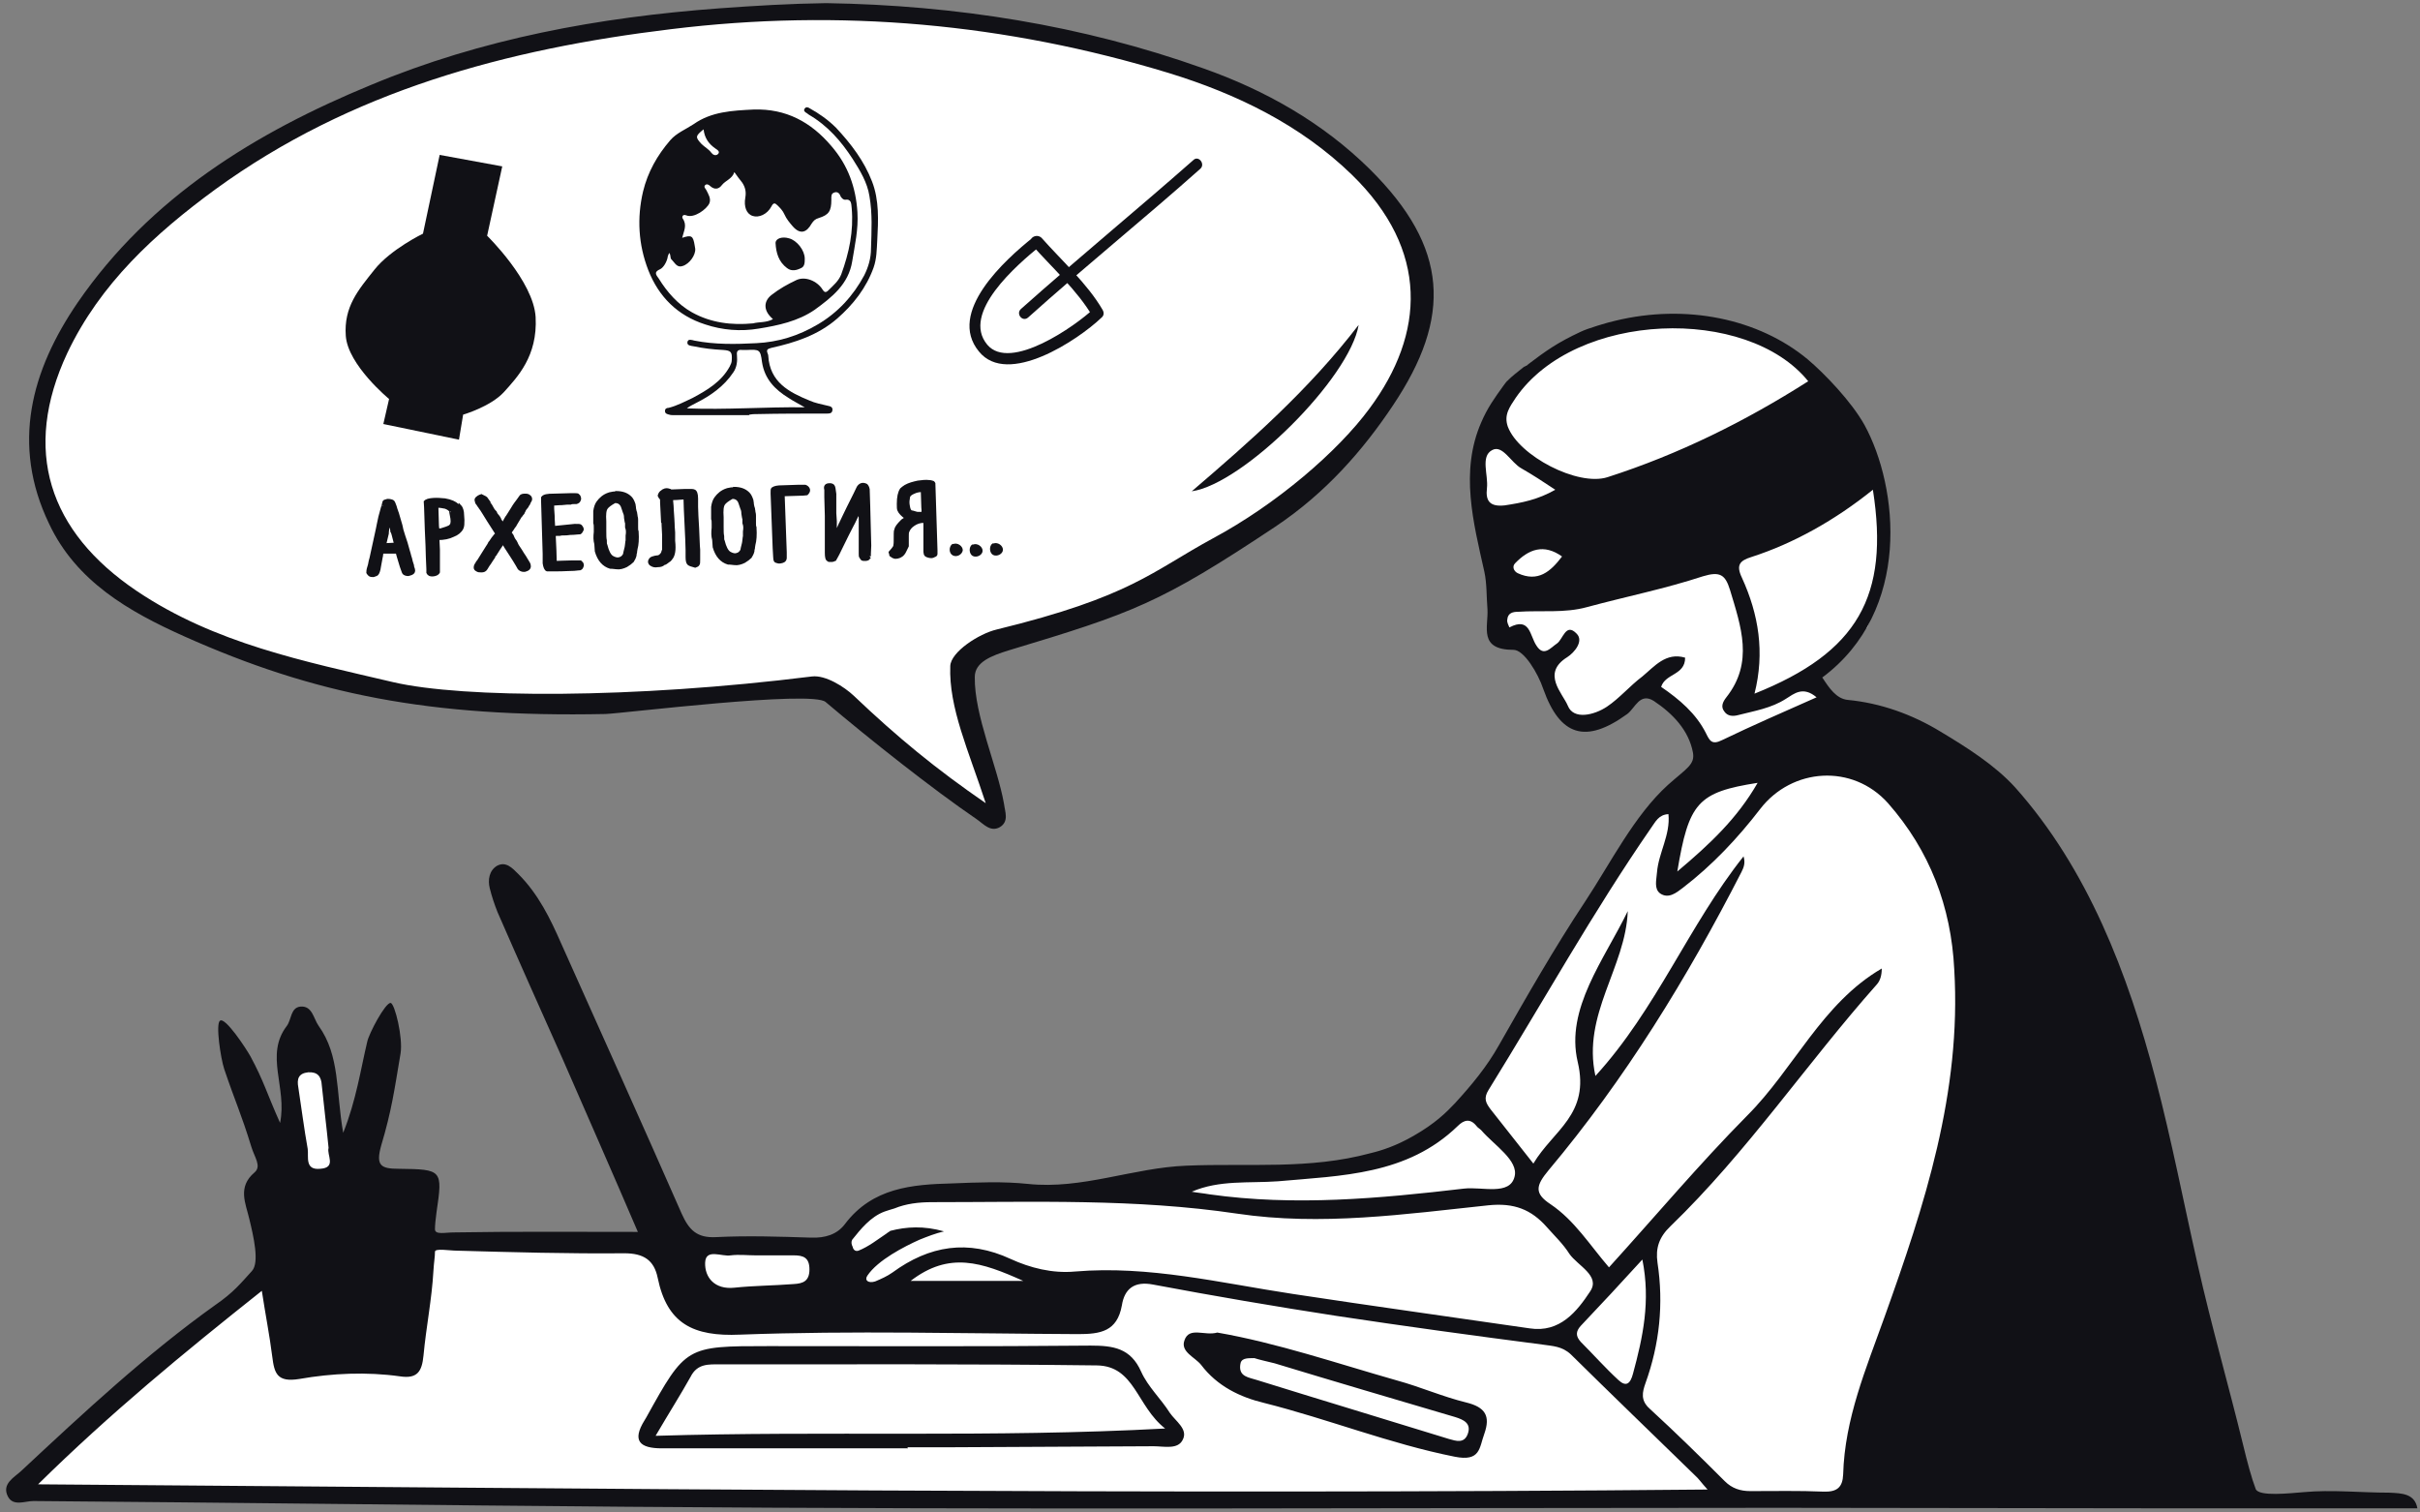
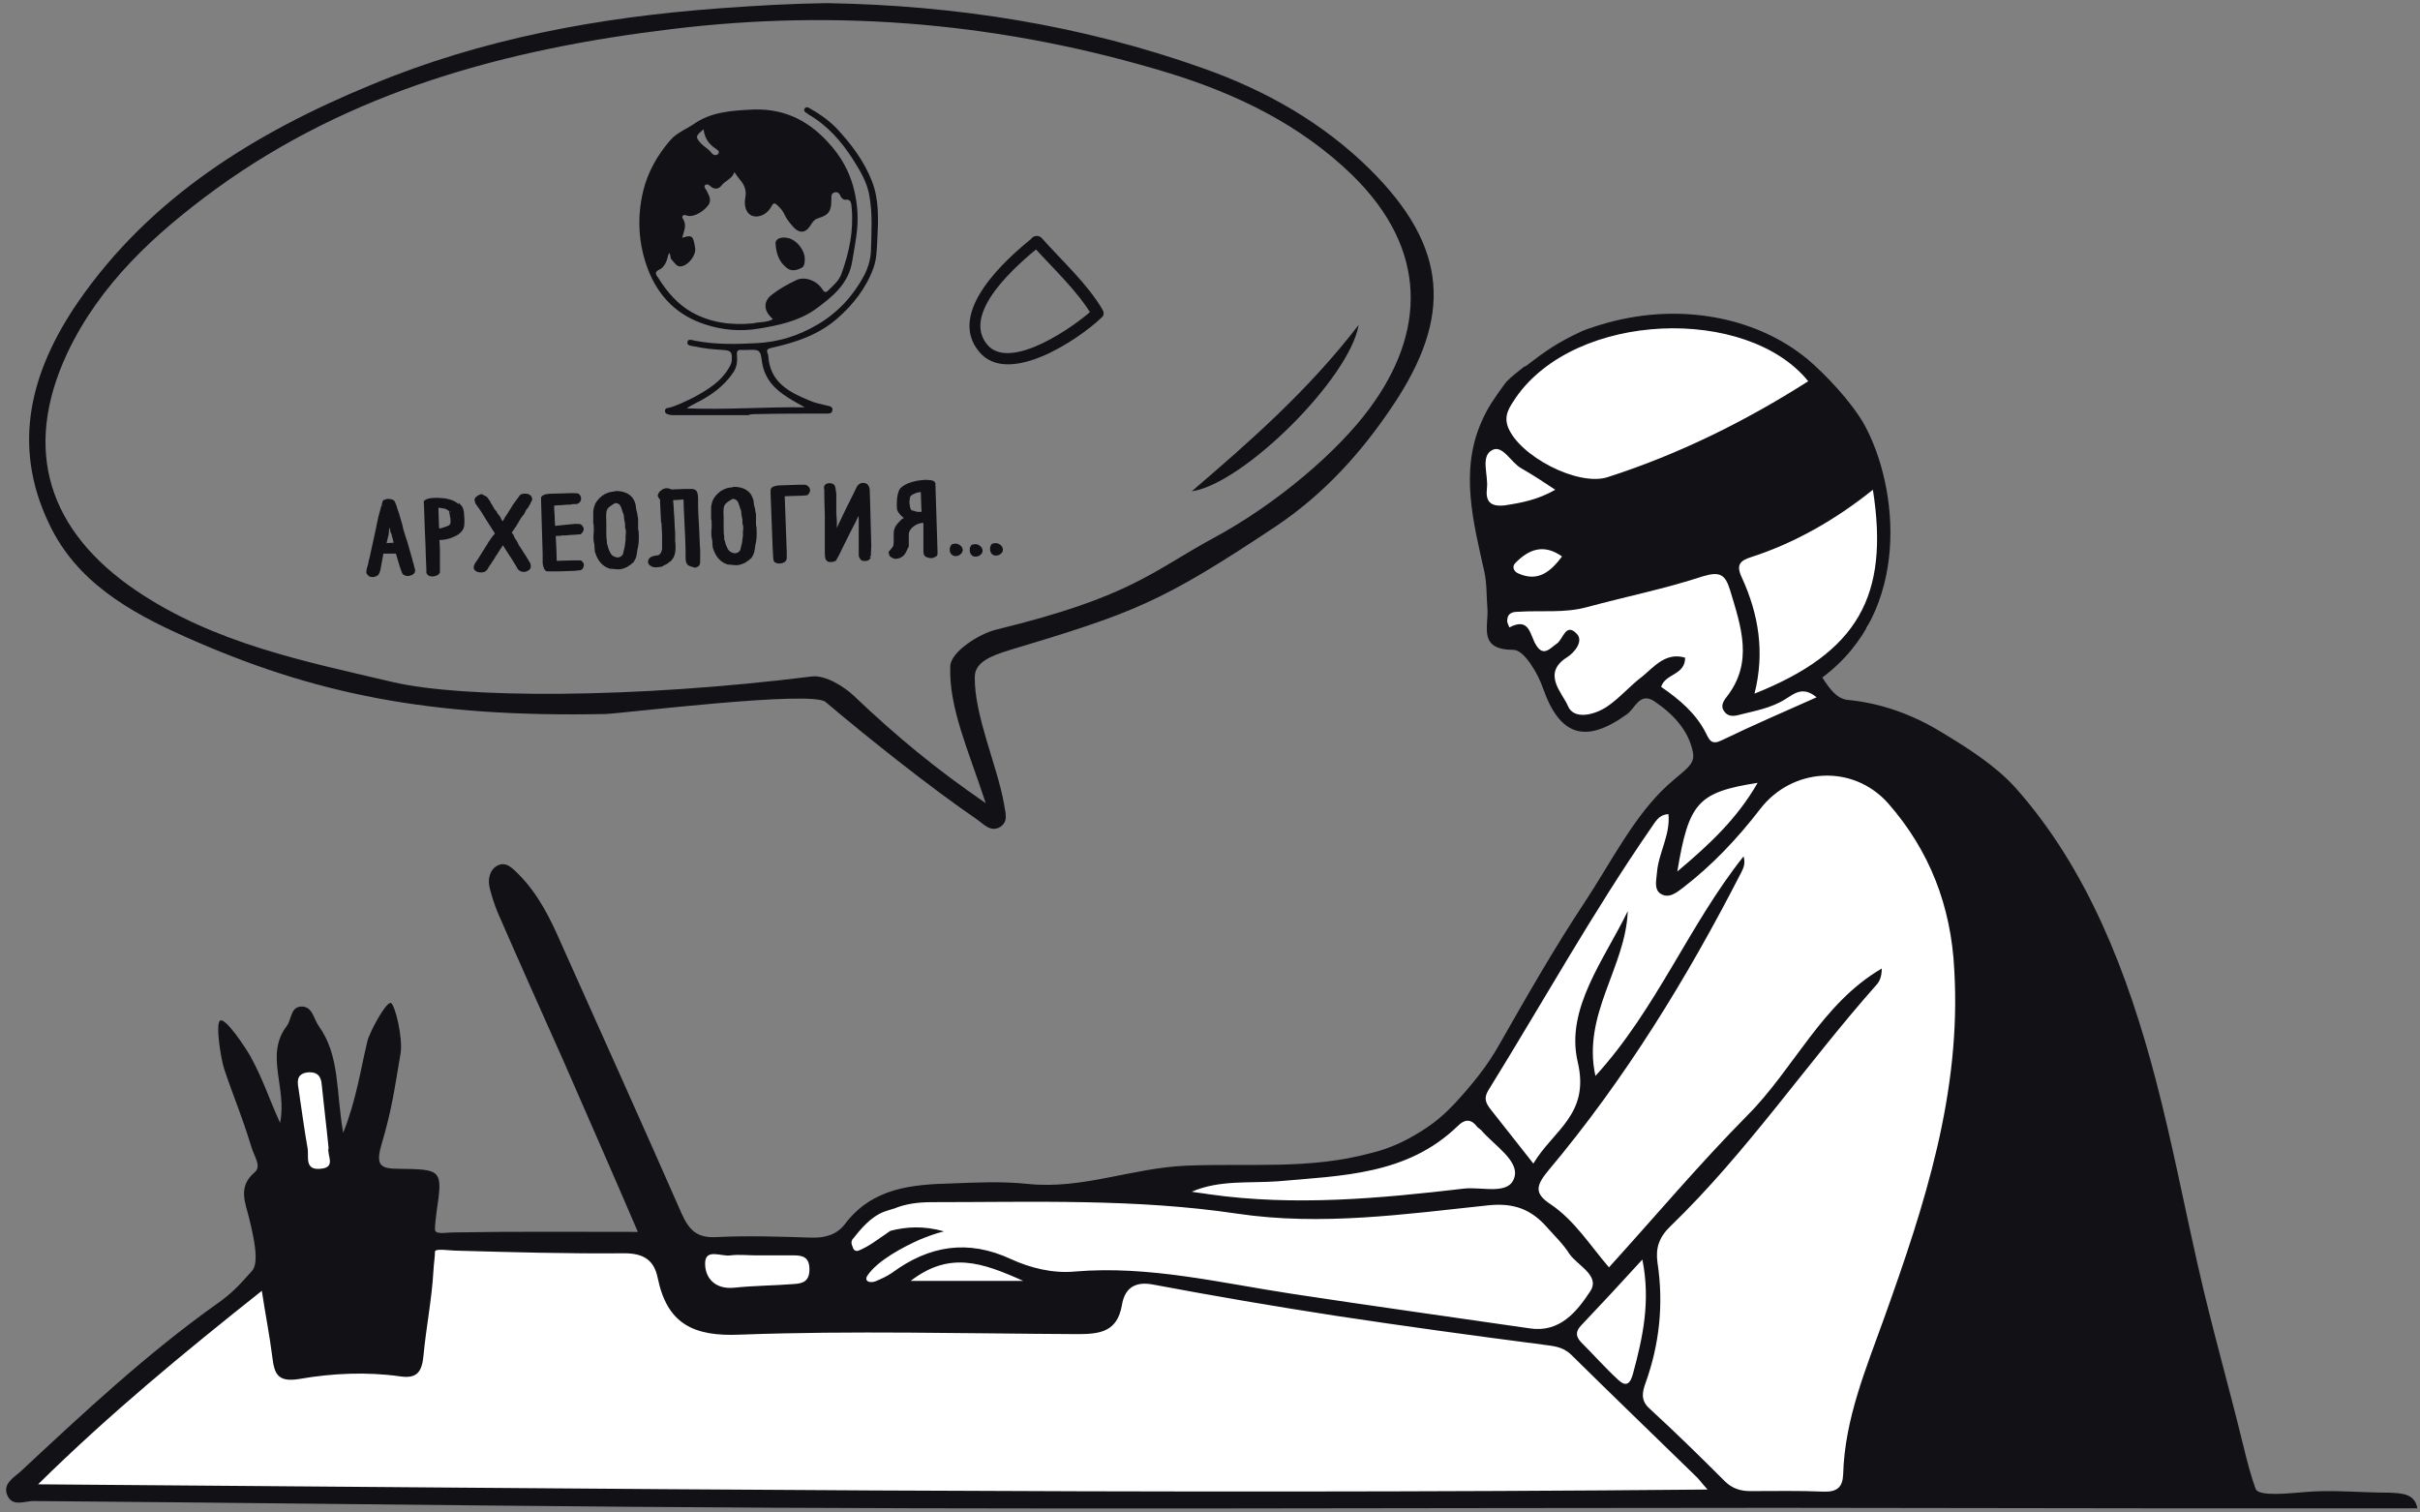
<svg xmlns="http://www.w3.org/2000/svg" height="290" viewBox="0 0 464 290" width="464">
  <rect x="0" y="0" width="464" height="290" fill="#808080" stroke="none" />
  <g fill="none" transform="translate(1)">
    <g transform="translate(0 60)">
      <path d="m382.5 93.5c-1.4-3.6-4-6.1-6.6-8.7-.3-.2-.7-.3-1-.5-.7-.3-1.2-.8-1.5-1.3-.1-.1-.2-.1-.4-.2-4.6-2.5-10-5.6-15.2-6.3-3.6-.5-9.5-1.1-9.5-6 0-4.5 5.3-6.4 7.7-9.4.3-.4.6-.6 1-.8.5-1.3 1-2.6 1.5-3.9 1.7-4.8 2.3-9.7 2.1-14.8-.2-5-1.1-9.9-3-14.6-1.3-3.1-3.1-5.9-4.1-9.1-.2-.1-.4-.3-.6-.5-3.3-2.9-6.4-6.1-9.8-8.8-3.2-2.6-6.5-3.8-10.4-5.2-8.4-2.8-17.4-4.1-25.8-.6-.8.3-1.6.5-2.4.3-4.3 2.1-8.4 4.5-12.6 6.9-.7.4.4-.3-.7.4-.5.4-1 .8-1.5 1.2-.6.5-1.1 1-1.7 1.4-1.5 3.8-4.1 6.9-5.8 10.6.2.4.2.9.2 1.5-.4 3.9-.4 7.9-.2 11.9.7.4 1.3 1.1 1.6 2 1.1 2.7 1.2 5.9.7 8.7 1.5 4.1 2.5 9.1 1.9 13.5.3.2.5.4.7.6s.3.3.5.5c.8-.3 1.8-.4 2.8.2 2.7 1.4 4.2 4.7 5.5 7.3 1.3 2.7 2.5 5.5 3.5 8.4 1 .6 2.1 1 3.3 1.1h.4c2.5-1.5 5.2-2.9 7.6-4.4 2.7-1.7 5.4-2.4 8.3-.7 2.6 1.5 4.3 4.2 5.4 6.8.2.5.2 1 .1 1.4.8 3.2-.6 7.3-3.6 8.6-.7.3-1.4.7-2.1 1.1 0 0-.6.5-.9.8s-.6.6-.8.9c.2-.3-.7 1-.9 1.2-1.8 2.6-3.5 5.2-5.8 7.4-1.9 3.7-4 7.8-7 10.7-.1 1-.4 1.9-.9 2.8-1.6 2.8-3.5 5.5-5.4 8.1-.2.6-.4 1.2-.7 1.7-1.5 2.4-2.9 4.9-4.7 7.1-.3.4-.7.8-1 1.2-1.2 3.7-3.6 6.6-5.4 10-.2 1.7-1 3.3-2.1 4.6-1.9 2-4 3.7-6.4 5-.2.2-.3.5-.5.7-1.5 1.8-3.6 3.2-5.8 4.2-.8.4-1.6.6-2.3.8l-4 2.9-16.3 2.5-24.6 1.8-10.1 2.2h-20.6l-16.3.2-9.8 2.9-4.9 5.4-4.3 2.5-5.1-.4-26.4-1.3-40.3.2-14.1-.4-5.4-12.3-3.6-19-1.3-2.7-3.8-3.8-2.9 3.8 1.8 13-3.4 10.7-.4 15.4-6 5.1-39.8 34.5-4 4.5h116.2l213.7 1.3 24.4-.9 20.8-8.5 9.8-104.5v-4c-2-5.7-2.8-11.5-5-16.9z" fill="#fff" />
      <g fill="#111116">
        <path d="m457.1 226.2c-5.5 0-11-.6-16.4-.1-2.6.2-8.6.9-9.2-.6-.8-2.1-1.6-5.1-2.4-8.4-2.8-11.5-6.1-22.9-8.7-34.5-2.7-11.9-5-23.9-8.1-35.7-5.3-20.2-13-40.3-26.9-55.9-3.9-4.3-9.3-7.7-14.3-10.7-5.4-3.3-11.5-5.5-17.8-6.1-2.2-.2-3.6-2.3-4.9-4.3 17.2-12.8 14.6-36.5 8.1-48.4-2.5-4.5-7.7-9.9-10.9-12.6-9.4-7.8-23.3-10.7-36.9-7.4-1.4.3-5.4 1.5-6.6 2.1-4.5 2.1-6.6 3.6-10.3 6.4-.6.5.4-.3-.7.4-.5.4-1 .8-1.5 1.2-.6.5-1.2 1-1.7 1.5-.2.3-.4.5-.6.8-1.8 2.5-3.1 4.3-4.3 7.1-4.1 9.4-1.5 19.2.6 28.6.5 2.3.4 4.8.6 7.2.2 3.4-1.8 7.8 5 7.8 2 0 4.7 4.5 5.7 7.5 3.2 9 8.1 10.6 16.1 4.8 1.5-1.1 2.4-4.2 5.1-2.5 3.6 2.4 6.7 5.6 7.5 9.9.4 2.3-1.2 3-4.8 6.2-6.5 5.9-11 15-15.9 22.4-5.9 8.9-11.2 18.2-16.5 27.5-2.3 4.1-5.2 7.6-8.4 11.1-1.7 1.8-3.8 3.9-8 6.3-3.3 1.9-6.1 2.8-8.2 3.3-11.8 3.2-23.3 1.9-35.3 2.4-10.3.4-20 4.6-30.4 3.5-4.8-.5-9.6-.3-14.5-.1-7.7.2-15.3.8-20.6 7.8-1.5 2-3.8 2.7-6.5 2.6-6.1-.2-12.1-.4-18.2-.1-3.7.2-5.2-1.4-6.6-4.5-7.6-17.3-15.4-34.6-23.1-51.8-2.1-4.8-4.4-9.5-8.2-13.3-1.2-1.2-2.4-2.5-4.1-1.6-1.5.9-1.8 2.7-1.4 4.3s.9 3.1 1.5 4.6c4.1 9.4 8.3 18.8 12.5 28.2 4.8 11 9.6 21.9 14.4 33.1-12.3 0-23.8-.1-35.3.1-1.6 0-3.6.5-3.6-.6 0-.8.1-1.8.3-3.3 1.2-8.1 1.1-8.2-7.2-8.3-3.5 0-4.5-.6-3.4-4.5 2-6.7 2.5-10.5 3.7-17.6.5-3-1.1-9.6-1.9-9.7-1-.1-4.2 5.9-4.5 7.5-1.2 5-2.1 11.2-4.6 17.4-1.4-8-.6-14.8-4.7-20.5-1-1.4-1.2-3.9-3.5-3.7-1.9.2-1.7 2.5-2.6 3.7-4.3 5.6.1 11.8-1.3 18.6-2.6-5.8-3.1-8-5.7-12.8-.9-1.6-4.8-7.5-5.8-6.8-.9.5.1 7.2.8 9.3 2.2 6.5 3.2 8.4 5.2 14.9.6 2 2 3.7.6 4.9-3.3 2.8-1.7 5.9-1 8.9.8 3.3 2 8.4.5 10-2.1 2.3-3.5 4.1-7 6.5-13.3 9.5-25.3 20.7-37.2 31.8-1.4 1.3-3.8 2.5-2.6 4.9 1 2 3.3.9 4.9.9 38 .3 75.9.8 113.8 1.1 73.6.6 147.1.2 220.7.2 25.1 0 50.1.1 75.2.1h47.4c-.5-2.8-2.9-2.9-5.4-3zm-99-192.3c3.2 20.4-2.9 31.2-22.7 39.1 2-7.9.8-15.2-2.4-22.2-1.2-2.5-.4-3.3 1.8-4 8.1-2.6 16.1-7.1 23.3-12.9zm-68.5-17.6c11.5-16.7 44.4-17.7 56.1-3.2-12.1 7.7-24.8 14-38.5 18.4-5.7 1.8-17-4.1-19.1-9.7-.8-2.3.4-3.8 1.5-5.5zm-5.5 17.3c.3-2.5-1.3-6.1 1-7.3 2-1.1 3.6 2.4 5.6 3.5 2.1 1.2 4.1 2.5 6.5 4.1-3.3 1.9-6.4 2.5-9.7 3-2.8.3-3.7-.8-3.4-3.3zm14.4 13.1c-2.2 2.9-4.6 5-8.5 3.2-.8-.4-1.1-1.3-.5-1.9 2.6-2.7 5.5-3.8 9-1.3zm19 25c.8-2.6 4.6-2.2 4.6-5.6-3.7-1.1-5.9 1.7-8.2 3.6-2.4 1.8-4.4 4.2-6.8 5.8s-6.4 2.6-7.5-.2c-1-2.4-5.1-6.2-.1-9.3 1.4-.9 3.2-3.1 1.8-4.5-2.1-2.2-2.6 1.1-3.8 1.9s-2.5 2.6-3.9.4c-1.3-1.9-1.2-5.6-5.2-3.5-.2-.5-.5-1-.4-1.5.1-1.3 1.1-1.5 2.1-1.5 4.4-.3 8.9.3 13.2-.9 7.4-2 14.9-3.5 22.2-5.9 3.3-1 4.3-.3 5.2 2.6 2.1 7 4.6 13.9-.7 20.6-.7.9-1.1 1.8-.4 2.7.6.9 1.6 1 2.7.7 3.1-.8 6.3-1.3 9.1-3.1 1.6-1 3.3-2.5 5.9-.3-6.3 2.8-12.3 5.4-18.1 8.2-2 1-2.4.1-3.1-1.3-1.9-3.8-5.1-6.5-8.6-8.9zm18.5 18.4c-3.9 6.8-9.1 11.7-15.4 17 2.2-13.2 3.9-15.2 15.4-17zm-92 76.4c12.3-1.1 24.8-1.2 34.5-10.6 1.2-1.2 2.4-1.5 3.6 0 .2.3.6.5.9.8 2.5 2.9 7.2 5.8 6.4 8.9-.9 3.7-6.2 1.9-9.7 2.3-16.2 1.9-32.5 3.4-48.8 1.1-1.1-.2-2.3-.3-3.4-.5 5.3-2.3 11-1.6 16.5-2zm-81.6 11.2c1.6-2 3.5-4.4 6.2-5.4.6-.2 1.2-.4 1.9-.6 2.2-.9 4.6-1.2 7.2-1.2 19.5 0 39-.7 58.5 2.2 16.1 2.4 32.2.1 48.2-1.6 4.9-.5 8.2.8 11.2 4.2 1.5 1.7 3.1 3.2 4.3 5.1 1.6 2.3 6 4.2 4 7.2-2.5 3.8-5.8 8-11.6 7.1-15.1-2.2-30.3-4.3-45.4-6.6-13.9-2.1-27.6-5.5-41.8-4.3-4.3.4-8.6-.7-12.3-2.4-8.2-3.8-15.6-2.6-22.7 2.6-1 .7-2.1 1.2-3.3 1.7-1.3.4-2.1-.2-1.5-1.1 2-3 7.1-5.6 10-6.9 1.5-.6 3-1.2 4.7-1.6-3.9-1.1-7.2-.9-10.3-.1-.2.2-.5.3-.7.5-1.8 1.2-3.4 2.5-5.4 3.3-.6.2-1-.2-1.1-.7-.3-.6-.3-1-.1-1.4zm151.5 3.8c1.6 8 .1 14.9-1.8 21.9-.5 1.9-1.3 2.6-2.8 1.2-2.5-2.3-4.8-4.9-7.2-7.3-1-1.1-1-2 0-3.1 3.9-4.1 7.6-8.1 11.8-12.7zm-118.7 4.1h-21.6c7.4-5.7 13.6-3.6 21.6 0zm-56.1-4.9c1.6-.2 3.2 0 4.8 0h7.3c1.8 0 3 .4 3 2.7s-1.3 2.7-3 2.8c-3.8.3-7.6.3-11.4.7s-5.7-2-5.6-4.8 3.2-1.1 4.9-1.4zm-81-35.1c1.8-.1 2.5.8 2.6 2.5.4 4 .9 7.9 1.3 12-.4 1.3 1.6 3.8-1.6 4-3 .3-2.2-2.3-2.4-3.8-.7-3.9-1.2-7.9-1.8-11.8-.3-1.6 0-2.7 1.9-2.9zm-51.8 79c13.7-13.5 27.9-25.2 42.9-37.1.7 4.6 1.5 8.6 2 12.6.4 3.2.9 5 5.2 4.3 6.3-1.1 12.9-1.4 19.3-.5 3.3.5 4.2-.9 4.5-4 .5-5.4 1.6-10.8 1.9-16.2.1-1.7.3-2.7.3-3.7 0-.7 2.8-.2 4.2-.2 10.7.3 21.4.6 32.1.5 3.7 0 5.7 1.3 6.4 4.7 1.8 8.8 6.8 11.3 15.8 10.9 21.6-.8 43.2-.2 64.8-.1 4.3 0 7.5-.5 8.4-5.5.5-3.2 2.4-4.7 6-4 11.7 2.2 23.4 4.2 35.1 6 13.2 2 26.4 3.8 39.5 5.5 2 .3 3.8.3 5.5 1.9 7.9 7.8 15.9 15.5 23.8 23.2.7.6 1.2 1.4 2.4 2.7-106.9 1-212.9-.2-320.1-1zm354-32c-3.5 9.8-7.6 19.4-7.9 30.1-.1 2.5-1.2 3.4-3.8 3.3-4.6-.2-9.3-.1-14-.1-1.9 0-3.5-.5-4.9-1.9-4.7-4.7-9.5-9.4-14.4-13.9-1.8-1.6-1.4-3.2-.8-4.9 2.7-7.5 3.5-15.2 2.3-23.1-.4-2.8.3-4.9 2.5-7 14.7-14.2 26.1-31.2 39.6-46.4.6-.7.9-1.7.9-3-11.5 6.7-16.8 19.2-25.8 28.2-9.2 9.3-17.6 19.3-26.5 29.1-3.7-4.3-6.6-9-11.2-12.1-3.2-2.1-2.8-3.6-.4-6.5 14.7-17.5 26.6-36.9 37-57.2.4-.8.8-1.7.4-3-10.5 13.2-16.7 29.3-28.4 42.1-2.6-11.8 5.8-20.8 6.2-31.6-4.5 9.3-12 18.7-9.6 28.9 2.4 10.1-4.7 13.1-8.5 19.5-3-3.8-5.6-7.1-8.2-10.4-.9-1.2-1.4-2.1-.4-3.7 10.4-16.8 20-34.1 31.2-50.3.8-1.1 1.4-2.5 3.3-2.6.4 4-1.9 7.4-2.2 11.2-.1 1.4-.6 3.1.6 4 1.6 1.1 3.1-.1 4.4-1.1 5.6-4.3 10.5-9.5 14.8-15.1 6.1-7.9 17.7-8.7 24.5-1.1 8 9.1 12.1 19.8 12.7 31.9 1.4 23.6-5.7 45.2-13.4 66.7z" />
-         <path d="m173.1 217.7c-15.7 0-31.5 0-47.2 0-4.2 0-5.8-1.4-3.3-5.4.1-.2.2-.3.3-.5 7.6-13.7 7.6-13.7 23.4-13.7 20.6 0 41.2.1 61.8-.1 4.4 0 7.7.5 9.7 5 1.3 2.9 3.8 5.2 5.5 7.9 1.1 1.6 3.5 3.1 2.5 5.1-.9 2-3.6 1.3-5.6 1.3-13.3.1-26.6.1-40 .2-2.4 0-4.8 0-7.3 0 .2.1.2.1.2.2zm-48.4-2.4c32.7-1 64.3.4 97.7-1.4-5.5-4.3-5.8-12-13.1-12.1-24.1-.3-48.1-.2-72.2-.2-2.2 0-4.4-.2-5.7 2.4-1.9 3.4-4 6.7-6.7 11.3zm107.7-19.8c11.5 2 22.9 5.9 34.5 9.2 4.4 1.2 8.7 3.1 13.2 4.2 3.7.9 4.7 2.6 3.5 6-1 2.7-.7 5.4-5.7 4.4-12.5-2.5-24.2-7.2-36.5-10.3-4.6-1.1-9-3.2-12.1-7.3-1.2-1.5-4-2.5-3.2-4.7.9-2.7 3.9-.8 6.3-1.5zm7.1 4.9c-1.5 0-2.6 0-2.7 1.3-.3 2.3 1.7 2.4 3.2 2.9 12.2 3.8 24.5 7.5 36.8 11.3 1.4.4 2.9.9 3.6-.9.8-2.1-.8-2.8-2.4-3.3-11.5-3.4-23.1-6.8-34.6-10.3-1.6-.4-3-.7-3.9-1z" />
      </g>
    </g>
    <g transform="translate(4)">
-       <path d="m113.3 4.6 22.4-1.2 16-.8 22.6.5 31 5 19.2 5.9 16 7.1 13.5 10.1 8.4 10.8 3.9 6.4.8 10.1-2 10.6-9.1 14-9.4 9.5-9.8 6.9-12.5 7.7-4.4 3.6-33.6 12.7-5.4 1.7-.5 6.1 4.7 19.2.5 5.9-7.3-3.9-20.2-16.1-4.6-4.3-61.6 3.1-23.3-2.7-27.3-7.4-18.7-9.3-11.9-9.3-7.6-11.9-1-13.5 4.5-15.2 7.1-11.1 17.5-17.2 14.5-9.1 22.9-11.1 14.5-5.7 23.3-5.4z" fill="#fff" />
      <g fill="#111116">
        <path d="m30.3 122c24.8 11.1 47.1 15.6 80.8 14.9 3.2-.1 39.6-4.6 42.2-2.3 8.5 7.2 20.5 16.7 29 22.5 1.3.9 2.6 2.5 4.4 1.5 1.8-1.1 1-2.9.8-4.5-1.3-7.3-5.7-16.9-5.6-24.3 0-2.9 3.3-4.1 6.5-5.1 23.9-7.2 29-9 51.1-23.7 9.6-6.4 16.8-14.6 22.6-23.3 11.3-16.9 10.7-30.2-4.4-45.2-9.1-9-20.1-15.2-32-19.4-23.3-8.3-47.5-12.1-72.3-12.5-6.9.1-13.7.5-20.5 1-23 1.7-45.5 5.8-66.8 14.7-22.1 9.1-42.3 21.5-56.2 41.7-8.9 13-12.8 27.2-5.5 42.4 5.2 11.1 15.4 16.9 25.9 21.6zm-22.4-54.3c6.3-13.3 16.8-22.9 28.4-31.4 26-18.9 55.9-26.9 87.3-30.7 32.5-4 64.3-1.1 95.5 8.4 13 4 25.2 9.9 35.1 19.5 14.9 14.5 14 30.5 3.4 44.8-6.1 8.3-17.9 18.4-30 24.9-11.8 6.4-15.7 11.2-41.5 17.5-3.4.8-8.8 4.3-8.9 7-.3 8 3.5 16.2 6.8 26.3-9.6-6.6-17-12.7-25.3-20.6-1.8-1.7-5.4-4-8-3.7-34.4 4.3-66.9 4.2-80.3 1.1-17-4-34.2-7.4-49.2-17.5-16.9-11.4-22-27-13.3-45.6z" />
        <path d="m255.5 62.3c-9.6 12.5-20.8 22.3-32 31.9 9.9-1.4 30.3-21.7 32-31.9z" />
      </g>
    </g>
    <g fill="#111116" transform="translate(121 20)">
      <path d="m22.5 1c6.2-.2 11 2.4 14.9 7 3.2 3.7 4.7 7.9 5 12.7.2 3.3-.5 6.3-1 9.4-.7 4.4-3.9 6.9-7.2 9.3-3.2 2.2-7 3-10.7 3.6-3.5.6-7 .3-10.3-.8-5.3-1.7-8.9-5.3-10.9-10.4-1.9-4.9-2.2-10-1-15.1.9-3.7 2.7-6.9 5.2-9.8 1.2-1.4 3-2.1 4.5-3.1 3.4-2.4 7.4-2.6 11.5-2.8zm3.7 40.2c-.2-.2-.3-.3-.4-.4-1.4-1.4-1.4-3.1.2-4.3 1.4-1.1 3-2 4.7-2.8s4 .2 5 1.8c.3.5.6.7 1.1.2.9-.9 2-1.8 2.5-3.1 1.5-4.1 2.4-8.3 2-12.7-.1-.8 0-1.8-1.3-1.6-.3 0-.6-.3-.8-.6-.2-.6-.6-1-1.2-.8-.7.2-.6.8-.6 1.4 0 2.2-.5 2.9-2.4 3.5-.7.2-1 .5-1.4 1.1-.9 1.6-2.1 2.2-3.6.5-.6-.7-1.2-1.4-1.6-2.3-.3-.7-.8-1.2-1.3-1.7s-.8-.6-1.2.2c-.8 1.5-2.4 2.2-3.6 1.8s-1.7-1.8-1.4-3.5c.2-1.1 0-2-.6-2.9-.5-.6-1-1.3-1.5-2-.4 1.3-1.7 1.6-2.4 2.5-.6.8-1.4.9-2.2.2-.3-.3-.7-.5-1-.2s0 .6.2.9c.4.8 1 1.7.6 2.6-.5 1.1-2.9 2.9-4.4 2.3-.7-.3-.9.3-.7.6.9 1.3.2 2.4-.1 3.7 1.8-.6 2.1-.4 2.4 1.5 0 .2.1.4.1.6.1 1.2-1.1 2.9-2.4 3.3-1.1.4-1.5-.6-2.1-1.2-.4-.3-.1-.9-.5-1.3-.1.3-.3.6-.3.9-.2.9-.8 1.9-1.4 2.2-1.4.6-.7 1.2-.3 1.8 1.6 2.6 3.7 5 6.4 6.5 3.6 2 7.6 2.5 11.7 2.1 1.1-.3 2.5-.1 3.8-.8zm-13.3-36.4c-1.6 1.3-1.6 1.5-.4 2.8.6.6 1.4 1 1.9 1.7.3.4.8.6 1.2.3.6-.5-.1-.9-.4-1.1-1.3-.9-2.1-2-2.3-3.7z" />
      <path d="m21.6 59.6c-4.8 0-9.6 0-14.4 0-.3 0-.6 0-.9-.1-.4-.1-.8-.2-.8-.7s.4-.6.7-.6c1.6-.4 3.1-1.2 4.6-1.9 2.8-1.5 5.5-3.1 7.1-6 .2-.4.4-.8.4-1.2.1-1.6-.1-1.9-1.7-2-1.9-.1-3.7-.3-5.6-.7-.5-.1-1.3-.1-1.2-.8s.9-.4 1.3-.3c4 .8 8 .7 11.9.5 4.2-.2 8.1-1.4 11.8-3.6 3.9-2.3 6.8-5.5 8.9-9.4.8-1.6 1.3-3.3 1.3-5.1.1-3.4.3-6.7-.3-10.1-.4-2.6-1.8-4.9-3.2-7.1-2.2-3.4-4.8-6.4-8.4-8.5-.1-.1-.3-.2-.4-.3-.4-.2-.7-.5-.4-.9s.7-.2 1 0c1.8 1 3.5 2.2 5 3.7 2.9 3.1 5.4 6.4 6.9 10.3 1.4 3.6 1.2 7.5 1 11.3-.1 1.7-.1 3.5-.7 5.2-1.4 3.9-3.9 7.1-7 9.8-3.7 3.2-8.1 4.6-12.6 5.6-.8.2-1 .4-.7 1.1 0 .1.1.2.1.4.3 5.1 4 7 7.9 8.6 1.1.5 2.3.7 3.5 1 .6.1 1 .3.9.9s-.6.6-1.1.6c-4.5 0-9 0-13.4.1-.5 0-.9 0-1.4.1-.1.1-.1.1-.1.1zm-11.9-1.3c7.5.3 14.9-.3 22.6-.2-1.2-.7-2.2-1.2-3.1-1.8-2.6-1.6-4.6-3.6-5.1-6.9-.3-2.4-.5-2.4-2.9-2.3-.3 0-.6 0-.9 0-.8-.1-1.1.2-1 1 .1 1.1 0 2.3-.7 3.3-1.8 2.7-4.4 4.5-7.2 5.9-.5.3-1.1.5-1.7 1z" />
      <path d="m32.3 29.6c0 .7 0 1.5-.7 1.8-.8.4-1.8.7-2.7 0-1.6-1.2-2.1-2.9-2.2-4.8 0-.9 1.3-1.3 2.6-.9 1.5.4 3 2.3 3 3.9z" />
    </g>
-     <path d="m83.3 29.7-3.2 15.1s-6.2 3-9.3 6.9-5.9 7.1-5.5 12.7 8.3 12.1 8.3 12.1l-1.1 4.8 14.5 3 .8-4.8s5.2-1.5 7.8-4.3c2.6-2.9 6.5-6.9 6.1-14.4-.4-6.9-9.3-15.6-9.3-15.6l2.9-13.3z" fill="#111116" />
    <g transform="translate(184 30)">
-       <path d="m14.6 16.9 5.8 6.4 3.9 4.6 1.1 2.8-4.6 3.3-8.3 4.2-4.9.5-3.4-1.1-1.8-2.9-.3-3.3 1.2-3.6 2.1-3.5s3.2-3.2 3.3-3.3 3.8-3.5 3.8-3.5l1.4-.6z" fill="#fff" />
      <g fill="#111116">
-         <path d="m12.1 30.9c10.8-9.7 22.1-18.8 33-28.5 1.1-.9-.3-2.7-1.3-1.7-10.9 9.6-22.1 18.8-33 28.5-1.1.9.2 2.6 1.3 1.7z" />
        <path d="m12.8 16.9c3.8 4.3 8.8 8.8 11.7 13.8.1-.5.1-1 .2-1.5-3.5 3.3-16 12.1-20.4 6.9-5.1-6.1 5.8-15.4 10.1-18.9 1.1-.9-.2-2.6-1.3-1.7-5.4 4.3-16.6 14.4-10.4 21.9 5.5 6.8 19-2.2 23.5-6.5.5-.4.5-1 .2-1.5-2.9-5-7.9-9.5-11.7-13.8-1.1-1-2.8.3-1.9 1.3z" />
      </g>
    </g>
    <g fill="#111116" transform="translate(69 92)">
      <path d="m.8.3c.8-.3 1.8.4 1.8 1.2-.1.8-1.1 1.4-1.9 1-.8-.4-.8-1.7-.1-2.2m4 .1c.8-.3 1.8.4 1.8 1.2s-1.1 1.4-1.9 1c-.7-.4-.8-1.7-.1-2.2m4.1-.2c.8-.3 1.8.4 1.8 1.2s-1.1 1.4-1.9 1c-.7-.4-.8-1.7-.1-2.2" transform="translate(112 12)" />
      <path d="m9.2 16.8c.2.5.2.8 0 1s-.5.3-.9.4c-.4 0-.7-.1-.9-.3-.1-.1-.2-.5-.5-1.3-.5-1.7-.8-2.6-.8-2.7-.3 0-.8 0-1.4 0s-1.1 0-1.4 0c0 .1-.1.3-.1.5 0 .3-.1.4-.1.6 0 .1-.1.6-.3 1.6-.1.8-.3 1.3-.5 1.5-.1.1-.4.2-.7.3-.3 0-.6 0-.8-.2s-.4-.4-.3-.6c0-.3.1-.7.3-1.3.1-.6.2-1 .3-1.3.2-.9.6-2.8 1.2-5.5.1-.6.3-1.4.5-2.4.4-1.5.6-2.2.6-2.1 0-.1.1-.4.2-.8 0-.1.3-.2.7-.3.5 0 .8.1 1 .2s.3.5.5 1c.2.8.4 1.1.4 1.2l.7 2.4c.1.5.2.8.2.9.2.6.4 1.4.8 2.5.3 1.2.6 2 .7 2.5.1.3.2.6.3 1.1.2.6.3.9.3 1.1zm0 0c.2.5.2.8 0 1s-.5.3-.9.4c-.4 0-.7-.1-.9-.3-.1-.1-.2-.5-.5-1.3-.5-1.7-.8-2.6-.8-2.7-.3 0-.8 0-1.4 0s-1.1 0-1.4 0c0 .1-.1.3-.1.5 0 .3-.1.4-.1.6 0 .1-.1.6-.3 1.6-.1.8-.3 1.3-.5 1.5-.1.1-.4.2-.7.3-.3 0-.6 0-.8-.2s-.4-.4-.3-.6c0-.3.1-.7.3-1.3.1-.6.2-1 .3-1.3.2-.9.6-2.8 1.2-5.5.1-.6.3-1.4.5-2.4.4-1.5.6-2.2.6-2.1 0-.1.1-.4.2-.8 0-.1.3-.2.7-.3.5 0 .8.1 1 .2s.3.5.5 1c.2.8.4 1.1.4 1.2l.7 2.4c.1.5.2.8.2.9.2.6.4 1.4.8 2.5.3 1.2.6 2 .7 2.5.1.3.2.6.3 1.1.2.6.3.9.3 1.1zm-3.4-4.5c-.4-1.6-.6-2.4-.7-2.4 0 0 0-.2-.1-.6 0-.3-.1-.4-.2-.5-.2.2-.4.3-.4.5s-.1.5-.1 1c-.2.7-.3 1.4-.5 2.1zm0 0c-.4-1.6-.6-2.4-.7-2.4 0 0 0-.2-.1-.6 0-.3-.1-.4-.2-.5-.2.2-.4.3-.4.5s-.1.5-.1 1c-.2.7-.3 1.4-.5 2.1zm12.4-7.3c.2.2.4.6.5 1.2l.1 1.5c0 .7 0 1.2-.2 1.6-.3.6-.9 1.1-1.7 1.4-.8.4-1.8.6-2.9.6l.1 2.1v.2.2c0 .3 0 .4 0 .3v.4.4.2.2.4.4.3.3 1c-.1.2-.3.4-.7.5s-.7.1-1 0c-.2-.1-.3-.2-.4-.4 0-.1 0-.3 0-.7l-.1-2.3c0-1.2-.1-2.9-.2-5.3-.1-2.3-.1-4.1-.2-5.3.1-.1.2-.2.5-.3s.9-.2 1.7-.2c.7 0 1.2.1 1.6.1 1.2.2 2 .6 2.4 1 .1 0 .1.1.2.2.2-.1.2 0 .3 0zm0 0c.2.2.4.6.5 1.2l.1 1.5c0 .7 0 1.2-.2 1.6-.3.6-.9 1.1-1.7 1.4-.8.4-1.8.6-2.9.6l.1 2.1v.2.2c0 .3 0 .4 0 .3v.4.4.2.2.4.4.3.3 1c-.1.2-.3.4-.7.5s-.7.1-1 0c-.2-.1-.3-.2-.4-.4 0-.1 0-.3 0-.7l-.1-2.3c0-1.2-.1-2.9-.2-5.3-.1-2.3-.1-4.1-.2-5.3.1-.1.2-.2.5-.3s.9-.2 1.7-.2c.7 0 1.2.1 1.6.1 1.2.2 2 .6 2.4 1 .1 0 .1.1.2.2.2-.1.2 0 .3 0zm-1.7 3.6c.2-.3.2-.9 0-1.8-.1-.6-.2-.9-.1-.8-.2-.3-.5-.5-1-.7-.5-.1-1-.2-1.6-.2l.1 3.3c0 .7.1 1.1.1 1.1.2.1.4.1.7 0 .7-.2 1.2-.4 1.4-.5s.3-.2.4-.4zm0 0c.2-.3.2-.9 0-1.8-.1-.6-.2-.9-.1-.8-.2-.3-.5-.5-1-.7-.5-.1-1-.2-1.6-.2l.1 3.3c0 .7.1 1.1.1 1.1.2.1.4.1.7 0 .7-.2 1.2-.4 1.4-.5s.3-.2.4-.4zm6.9-4.9c0 .1.1.2.2.4s.2.4.3.5.3.4.5.8.4.6.6.8c0 0 .1.1.1.2s.1.2.1.2c.1.1.2.3.4.5.2.3.3.5.3.6.3.4.4.6.5.7s.2-.4.7-1.2c.2-.2.5-.8 1.1-1.7.4-.7.8-1.2 1.1-1.6s.5-.7.5-.7c.2-.3.6-.3 1-.3.3 0 .4.1.5.1.4.2.6.6.4 1-.1.1-.2.3-.3.6-.2.3-.3.4-.3.5l-.4.5c-.1.1-.1.2-.2.4s-.2.3-.2.4c-.3.3-.4.6-.5.6-.6 1-.9 1.5-.9 1.5-.1.2-.2.4-.4.6-.2.3-.3.5-.4.6-.2.3-.3.4-.3.4s.1.1.3.4c.1.1.2.3.3.6.1.2.2.4.3.5s.2.3.3.5c.1.3.2.4.3.6 0 0 .2.3.6.9.1.1.2.4.5.8.2.3.4.6.5.8.4.6.6 1 .6 1.1.1.4 0 .8-.6 1-.2.1-.3.1-.5.1-.4 0-.7-.2-.9-.4 0 0-.1-.2-.4-.7-.7-1.2-1.4-2.2-1.9-3-.1-.2-.3-.4-.5-.8-.1-.2-.2-.4-.3-.4 0 0-.1.2-.3.5-.7 1-1 1.6-1.1 1.7 0 .1-.1.1-.2.2s-.1.2-.1.3c-.2.3-.5.7-.8 1.2-.4.5-.6 1-.8 1.2s-.4.3-.8.3-.6 0-.9-.2c-.4-.2-.4-.6-.2-1 .1-.1.2-.3.3-.5.2-.2.3-.4.3-.4.2-.3.5-.8 1-1.6.4-.7.8-1.2 1-1.6 0-.1.1-.2.2-.3s.1-.2.2-.3c.2-.3.4-.6.6-.8 0 0 0-.1.1-.1 0-.1 0-.1.1-.1.1-.2.2-.3.2-.3-.4-.6-.9-1.4-1.6-2.5s-1.2-2-1.6-2.5c0-.1-.2-.2-.4-.6-.2-.2-.3-.4-.3-.6-.1-.2-.1-.4.1-.6s.4-.3.6-.4c0 0 .1 0 .3-.1.6.3.9.4 1.1.7zm0 0c0 .1.1.2.2.4s.2.4.3.5.3.4.5.8.4.6.6.8c0 0 .1.1.1.2s.1.2.1.2c.1.1.2.3.4.5.2.3.3.5.3.6.3.4.4.6.5.7s.2-.4.7-1.2c.2-.2.5-.8 1.1-1.7.4-.7.8-1.2 1.1-1.6s.5-.7.5-.7c.2-.3.6-.3 1-.3.3 0 .4.1.5.1.4.2.6.6.4 1-.1.1-.2.3-.3.6-.2.3-.3.4-.3.5l-.4.5c-.1.1-.1.2-.2.4s-.2.3-.2.4c-.3.3-.4.6-.5.6-.6 1-.9 1.5-.9 1.5-.1.2-.2.4-.4.6-.2.3-.3.5-.4.6-.2.3-.3.4-.3.4s.1.1.3.4c.1.1.2.3.3.6.1.2.2.4.3.5s.2.3.3.5c.1.3.2.4.3.6 0 0 .2.3.6.9.1.1.2.4.5.8.2.3.4.6.5.8.4.6.6 1 .6 1.1.1.4 0 .8-.6 1-.2.1-.3.1-.5.1-.4 0-.7-.2-.9-.4 0 0-.1-.2-.4-.7-.7-1.2-1.4-2.2-1.9-3-.1-.2-.3-.4-.5-.8-.1-.2-.2-.4-.3-.4 0 0-.1.2-.3.5-.7 1-1 1.6-1.1 1.7 0 .1-.1.1-.2.2s-.1.2-.1.3c-.2.3-.5.7-.8 1.2-.4.5-.6 1-.8 1.2s-.4.3-.8.3-.6 0-.9-.2c-.4-.2-.4-.6-.2-1 .1-.1.2-.3.3-.5.2-.2.3-.4.3-.4.2-.3.5-.8 1-1.6.4-.7.8-1.2 1-1.6 0-.1.1-.2.2-.3s.1-.2.2-.3c.2-.3.4-.6.6-.8 0 0 0-.1.1-.1 0-.1 0-.1.1-.1.1-.2.2-.3.2-.3-.4-.6-.9-1.4-1.6-2.5s-1.2-2-1.6-2.5c0-.1-.2-.2-.4-.6-.2-.2-.3-.4-.3-.6-.1-.2-.1-.4.1-.6s.4-.3.6-.4c0 0 .1 0 .3-.1.6.3.9.4 1.1.7zm16.8 5c.7 0 1 0 1.1.1s.2.2.3.4.1.4 0 .5c-.1.2-.2.4-.4.5.1 0-.4 0-1.3.1-.3 0-.7 0-1.3.1-.6 0-1 0-1.3.1 0 0-.1 0-.5 0-.3 0-.4 0-.5.1.1 2.2.2 3.9.2 5.2.8 0 1.8-.1 3.1-.1h1.7c.1.1.2.2.3.3.1.2.1.3.1.4-.1.4-.2.6-.5.7 0 0-.3 0-1.1.1-.8 0-1.9.1-3.3.1-1.1 0-1.8 0-1.9 0-.3-.1-.5-.6-.6-1.3 0-.2 0-.6 0-1 0-.5 0-.7 0-.8l-.3-10c0-.5 0-.8 0-.8.3-.4 1-.5 2.1-.5l3.5-.1c.8 0 1.2 0 1.2.1.1.1.3.2.3.4.1.2.1.4 0 .6-.1.3-.3.4-.6.5-.1 0-.2 0-.5 0-.2 0-.4 0-.6.1-.4 0-1 0-1.7.1-.8 0-1.3.1-1.7.1 0 .5 0 1.2.1 2.2 0 1 .1 1.7.1 2.2zm0 0c.7 0 1 0 1.1.1s.2.2.3.4.1.4 0 .5c-.1.2-.2.4-.4.5.1 0-.4 0-1.3.1-.3 0-.7 0-1.3.1-.6 0-1 0-1.3.1 0 0-.1 0-.5 0-.3 0-.4 0-.5.1.1 2.2.2 3.9.2 5.2.8 0 1.8-.1 3.1-.1h1.7c.1.1.2.2.3.3.1.2.1.3.1.4-.1.4-.2.6-.5.7 0 0-.3 0-1.1.1-.8 0-1.9.1-3.3.1-1.1 0-1.8 0-1.9 0-.3-.1-.5-.6-.6-1.3 0-.2 0-.6 0-1 0-.5 0-.7 0-.8l-.3-10c0-.5 0-.8 0-.8.3-.4 1-.5 2.1-.5l3.5-.1c.8 0 1.2 0 1.2.1.1.1.3.2.3.4.1.2.1.4 0 .6-.1.3-.3.4-.6.5-.1 0-.2 0-.5 0-.2 0-.4 0-.6.1-.4 0-1 0-1.7.1-.8 0-1.3.1-1.7.1 0 .5 0 1.2.1 2.2 0 1 .1 1.7.1 2.2zm11.9-.4v.8c0 .4 0 .6.1.8.1 1.5 0 2.6-.2 3.3 0 .2-.1.4-.1.7-.1.3-.1.5-.1.6-.1.4-.3.8-.5 1.1-.3.3-.7.6-1.2.9-.6.3-1.3.5-1.9.4-.7-.1-1.1-.1-1.2-.1-1.3-.4-2.2-1.4-2.7-3.1 0-.5-.1-.9-.1-1.4-.2-.7-.2-1.4-.1-2.3v-.7c0-.4 0-.8-.1-1 0-.3 0-.7 0-1.4 0-.1 0-.2 0-.4s0-.4 0-.5c.1-.7.3-1.3.6-1.7.5-.7 1.2-1.3 2.1-1.6.2-.1.5-.1.9-.2.2 0 .4 0 .5-.1 1.2 0 2.1.3 2.8 1 .3.3.5.7.7 1.3 0 .2.1.4.1.8.1.4.1.6.2.8 0 .2.1.4.1.7.1.3.1.6.1.7zm0 0v.8c0 .4 0 .6.1.8.1 1.5 0 2.6-.2 3.3 0 .2-.1.4-.1.7-.1.3-.1.5-.1.6-.1.4-.3.8-.5 1.1-.3.3-.7.6-1.2.9-.6.3-1.3.5-1.9.4-.7-.1-1.1-.1-1.2-.1-1.3-.4-2.2-1.4-2.7-3.1 0-.5-.1-.9-.1-1.4-.2-.7-.2-1.4-.1-2.3v-.7c0-.4 0-.8-.1-1 0-.3 0-.7 0-1.4 0-.1 0-.2 0-.4s0-.4 0-.5c.1-.7.3-1.3.6-1.7.5-.7 1.2-1.3 2.1-1.6.2-.1.5-.1.9-.2.2 0 .4 0 .5-.1 1.2 0 2.1.3 2.8 1 .3.3.5.7.7 1.3 0 .2.1.4.1.8.1.4.1.6.2.8 0 .2.1.4.1.7.1.3.1.6.1.7zm-1.9 2.4c.1-.6.1-1.1-.1-1.6v-.8c-.1-.2-.1-.5-.2-1 0-.5-.1-.8-.2-1-.3-1-.5-1.4-.5-1.4-.3-.5-.7-.7-1.3-.7-.9.5-1.4.9-1.6 1.2-.3.4-.4 1.2-.3 2.6v1.8c0 .8 0 1.4.1 1.8 0 .4 0 .8.1.9.3 1.2.7 2 1.2 2.3s1 .4 1.3.3c.5-.1.8-.4 1-.8 0-.1.1-.5.3-1.3 0-.1.1-.4.1-.7s.1-.6.1-.7zm0 0c.1-.6.1-1.1-.1-1.6v-.8c-.1-.2-.1-.5-.2-1 0-.5-.1-.8-.2-1-.3-1-.5-1.4-.5-1.4-.3-.5-.7-.7-1.3-.7-.9.5-1.4.9-1.6 1.2-.3.4-.4 1.2-.3 2.6v1.8c0 .8 0 1.4.1 1.8 0 .4 0 .8.1.9.3 1.2.7 2 1.2 2.3s1 .4 1.3.3c.5-.1.8-.4 1-.8 0-.1.1-.5.3-1.3 0-.1.1-.4.1-.7s.1-.6.1-.7zm5.9 5.8c-.5.1-.9 0-1.2-.2-.2-.1-.3-.2-.4-.5 0-.2 0-.3.1-.4.1-.4.7-.6 1.7-.7.4-.2.6-.5.7-.7 0-.1.1-.3.2-.6 0 0 0-.2 0-.5 0-.2 0-.5 0-.9 0-.5 0-.8 0-1 0-.1 0-.1 0-.2s0-.2 0-.2l-.1-1.9c0-.4 0-.6-.1-.6l-.1-2c0-.5-.1-1.3-.1-2.5 0-.7 0-1.2.1-1.3.1-.2.3-.3.6-.4.4-.1.7 0 1 .1.2.1.3.3.3.5v.4.4c0 .4 0 .9.1 1.7 0 .7.1 1.3.1 1.7s.1 1 .1 1.7c0 .8.1 1.3.1 1.7v.8.8c.2 1.8 0 2.9-.6 3.5 0 0 0 .1-.1.1-.1.1-.1.2-.2.2-.5.4-.8.6-1 .6-.3.3-.7.4-1.2.4zm5.9-.4c-.2-.2-.3-.6-.3-1.3 0-.9 0-1.4 0-1.3 0-1.1-.1-2.8-.2-5s-.2-3.9-.2-5c-2.2.2-3.7.2-4.4.1-.2 0-.3-.1-.4-.3-.1-.1-.2-.3-.1-.4.1-.3.3-.6.6-.7.2-.1.7-.1 1.8-.1l2.6-.1h.9c.3 0 .6 0 .8.1.3.1.5.6.5 1.5v1.6c0 .9.1 2.3.2 4.1s.1 3.2.2 4.1v.6.8.5c0 .4 0 .8-.1.9-.1.2-.3.3-.6.4-.7-.2-1.1-.3-1.3-.5zm12.7-8.6v.8c0 .4 0 .6.1.8.1 1.5 0 2.6-.2 3.3 0 .2-.1.4-.1.7-.1.3-.1.5-.1.6-.1.4-.3.8-.5 1.1-.3.3-.7.6-1.2.9-.6.3-1.3.5-1.9.4-.7-.1-1.1-.1-1.2-.1-1.3-.4-2.2-1.4-2.7-3.1 0-.5-.1-.9-.1-1.4-.2-.7-.2-1.4-.1-2.3v-.7c0-.4 0-.8-.1-1 0-.3 0-.7 0-1.4 0-.1 0-.2 0-.4s0-.4 0-.5c.1-.7.3-1.3.6-1.7.5-.7 1.2-1.3 2.1-1.6.2-.1.5-.1.9-.2.2 0 .4 0 .5-.1 1.2 0 2.1.3 2.8 1 .3.3.5.7.7 1.3 0 .2.1.4.1.8.1.4.1.6.2.8 0 .2.1.4.1.7.1.3.1.6.1.7zm0 0v.8c0 .4 0 .6.1.8.1 1.5 0 2.6-.2 3.3 0 .2-.1.4-.1.7-.1.3-.1.5-.1.6-.1.4-.3.8-.5 1.1-.3.3-.7.6-1.2.9-.6.3-1.3.5-1.9.4-.7-.1-1.1-.1-1.2-.1-1.3-.4-2.2-1.4-2.7-3.1 0-.5-.1-.9-.1-1.4-.2-.7-.2-1.4-.1-2.3v-.7c0-.4 0-.8-.1-1 0-.3 0-.7 0-1.4 0-.1 0-.2 0-.4s0-.4 0-.5c.1-.7.3-1.3.6-1.7.5-.7 1.2-1.3 2.1-1.6.2-.1.5-.1.9-.2.2 0 .4 0 .5-.1 1.2 0 2.1.3 2.8 1 .3.3.5.7.7 1.3 0 .2.1.4.1.8.1.4.1.6.2.8 0 .2.1.4.1.7.1.3.1.6.1.7zm-2 2.4c.1-.6.1-1.1-.1-1.6v-.8c-.1-.2-.1-.5-.2-1 0-.5-.1-.8-.2-1-.3-1-.5-1.4-.5-1.4-.3-.5-.7-.7-1.3-.7-.9.5-1.4.9-1.6 1.2-.3.4-.4 1.2-.3 2.6v1.8c0 .8 0 1.4.1 1.8 0 .4 0 .8.1.9.3 1.2.7 2 1.2 2.3s1 .4 1.3.3c.5-.1.8-.4 1-.8 0-.1.1-.5.3-1.3 0-.1.1-.4.1-.7s.1-.6.1-.7zm0 0c.1-.6.1-1.1-.1-1.6v-.8c-.1-.2-.1-.5-.2-1 0-.5-.1-.8-.2-1-.3-1-.5-1.4-.5-1.4-.3-.5-.7-.7-1.3-.7-.9.5-1.4.9-1.6 1.2-.3.4-.4 1.2-.3 2.6v1.8c0 .8 0 1.4.1 1.8 0 .4 0 .8.1.9.3 1.2.7 2 1.2 2.3s1 .4 1.3.3c.5-.1.8-.4 1-.8 0-.1.1-.5.3-1.3 0-.1.1-.4.1-.7s.1-.6.1-.7zm7.5-7 .4 11v.6.5c0 .3-.2.6-.6.7-.3.1-.5.1-.7.1-.3-.1-.6-.1-.7-.3-.1-.1-.1-.9-.2-2.4l-.4-10.5c0-.5 0-.8.1-.9.4-.3 1-.4 1.9-.4l3-.1h1.4c.3.1.5.3.6.5s.1.4 0 .6-.2.3-.3.4c-.1 0-.5.1-1.3.1zm0 0 .4 11v.6.5c0 .3-.2.6-.6.7-.3.1-.5.1-.7.1-.3-.1-.6-.1-.7-.3-.1-.1-.1-.9-.2-2.4l-.4-10.5c0-.5 0-.8.1-.9.4-.3 1-.4 1.9-.4l3-.1h1.4c.3.1.5.3.6.5s.1.4 0 .6-.2.3-.3.4c-.1 0-.5.1-1.3.1zm8.9-2c.3 0 .6.1.7.3.1.1.2.6.3 1.5v1.1.2.3.3.6.6.3.3l.1 1.5v.9.8.7c.1-.2.2-.5.5-1 .1-.3.3-.6.4-.9 0 0 .1-.1.1-.2s.1-.1.1-.2c.3-.6.7-1.5 1.3-2.7s1-2 1.3-2.6c.4-.8.6-1.3.7-1.4.4-.5.9-.6 1.5-.3.1.1.3.3.4.8l.1 3.1c.1 2.6.1 5.1.2 7.7-.1 1.5-.1 2.3 0 2.2-.1.1-.2.2-.4.4-.1 0-.2.1-.3.1s-.2 0-.3 0-.2 0-.2 0c-.2 0-.4-.1-.4-.2 0 0-.1-.1-.2-.3-.1-.1-.1-.3-.1-.6v-1.4c0-.1 0-.3 0-.5s0-.4 0-.5v-.9c0-.1 0-.2 0-.3s0-.2 0-.3c0-.8 0-1.4 0-1.7 0-.1 0-.3 0-.7 0-.3 0-.5 0-.6 0 0 0-.2-.1-.6 0-.4 0-.6 0-.6v-.1c-.2.3-.4.8-.7 1.4s-.5 1.1-.7 1.4c-.4.8-1.2 2.3-2.3 4.6-.5 1.1-.9 1.7-1 1.9-.1 0-.2.1-.2.1-.1 0-.2.1-.3.1-.2 0-.3 0-.4 0s-.1 0-.2 0-.1 0-.2-.1c-.3-.1-.4-.6-.4-1.4 0-.2 0-.5 0-.9 0-.3 0-.6 0-.7 0-.3 0-.7 0-1.3s0-1 0-1.3c0-.1 0-.3 0-.6s0-.6 0-.9c0-.2 0-.4 0-.7s0-.5 0-.7l-.1-3.6c0-.1 0-.4 0-.7s0-.5 0-.7c-.2-.7.1-1 .8-1zm11.7 12.8c.3-.3.5-.6.7-.9 0-.1.1-.4.1-.9 0-1.4 0-2.2.1-2.3.1-.5.5-1 1.2-1.7.1-.1.2-.2.4-.3s.3-.2.4-.3c-.7-.5-1.2-1-1.4-1.5-.1-.2-.1-.6-.1-1.2 0-1.3.2-2.2.6-2.8.2-.2.5-.4.8-.6.7-.4 1.5-.6 2.4-.8.8-.1 1.5-.2 2.2-.1.3 0 .5.1.5.1.2 0 .3.1.4.3v.1l.4 12.7v.7c0 .2-.1.3-.4.4-.3.2-.6.2-1 .1s-.6-.2-.7-.4c0-.1-.1-.3-.1-.6 0-.1 0-.2 0-.4 0-.1 0-.2 0-.2 0-.1 0-.2 0-.3s0-.3 0-.4 0-.2 0-.3c0 0 0 0 0-.1 0-.3 0-.5 0-.6s0-.2 0-.4c0 0 0-.1 0-.3v-.3c0-.3 0-.5 0-.5v-1.3c0-.3 0-.5-.1-.6-.8 0-1.4.2-2 .6s-.9.8-1.1 1.3c-.1.2-.1.5-.1.9v.9.3.3.1.1.1.1c-.4.8-.6 1.3-.8 1.5-.4.5-1 .7-1.5.7-.2 0-.4-.1-.6-.2-.1-.1-.2-.2-.3-.2-.1-.1-.1-.3 0-.5-.3 0-.2-.1 0-.3zm5.1-7.3h.3.7s.1-.4 0-1.1l-.1-3.2c-.6 0-1.1.1-1.5.3-.5.2-.8.4-1 .7 0 .1-.1.2-.1.5-.1.5-.1.9 0 1.4.1.6.2.9.5 1.1.3 0 .7.2 1.2.3z" stroke="#111116" stroke-width=".5" />
    </g>
  </g>
</svg>